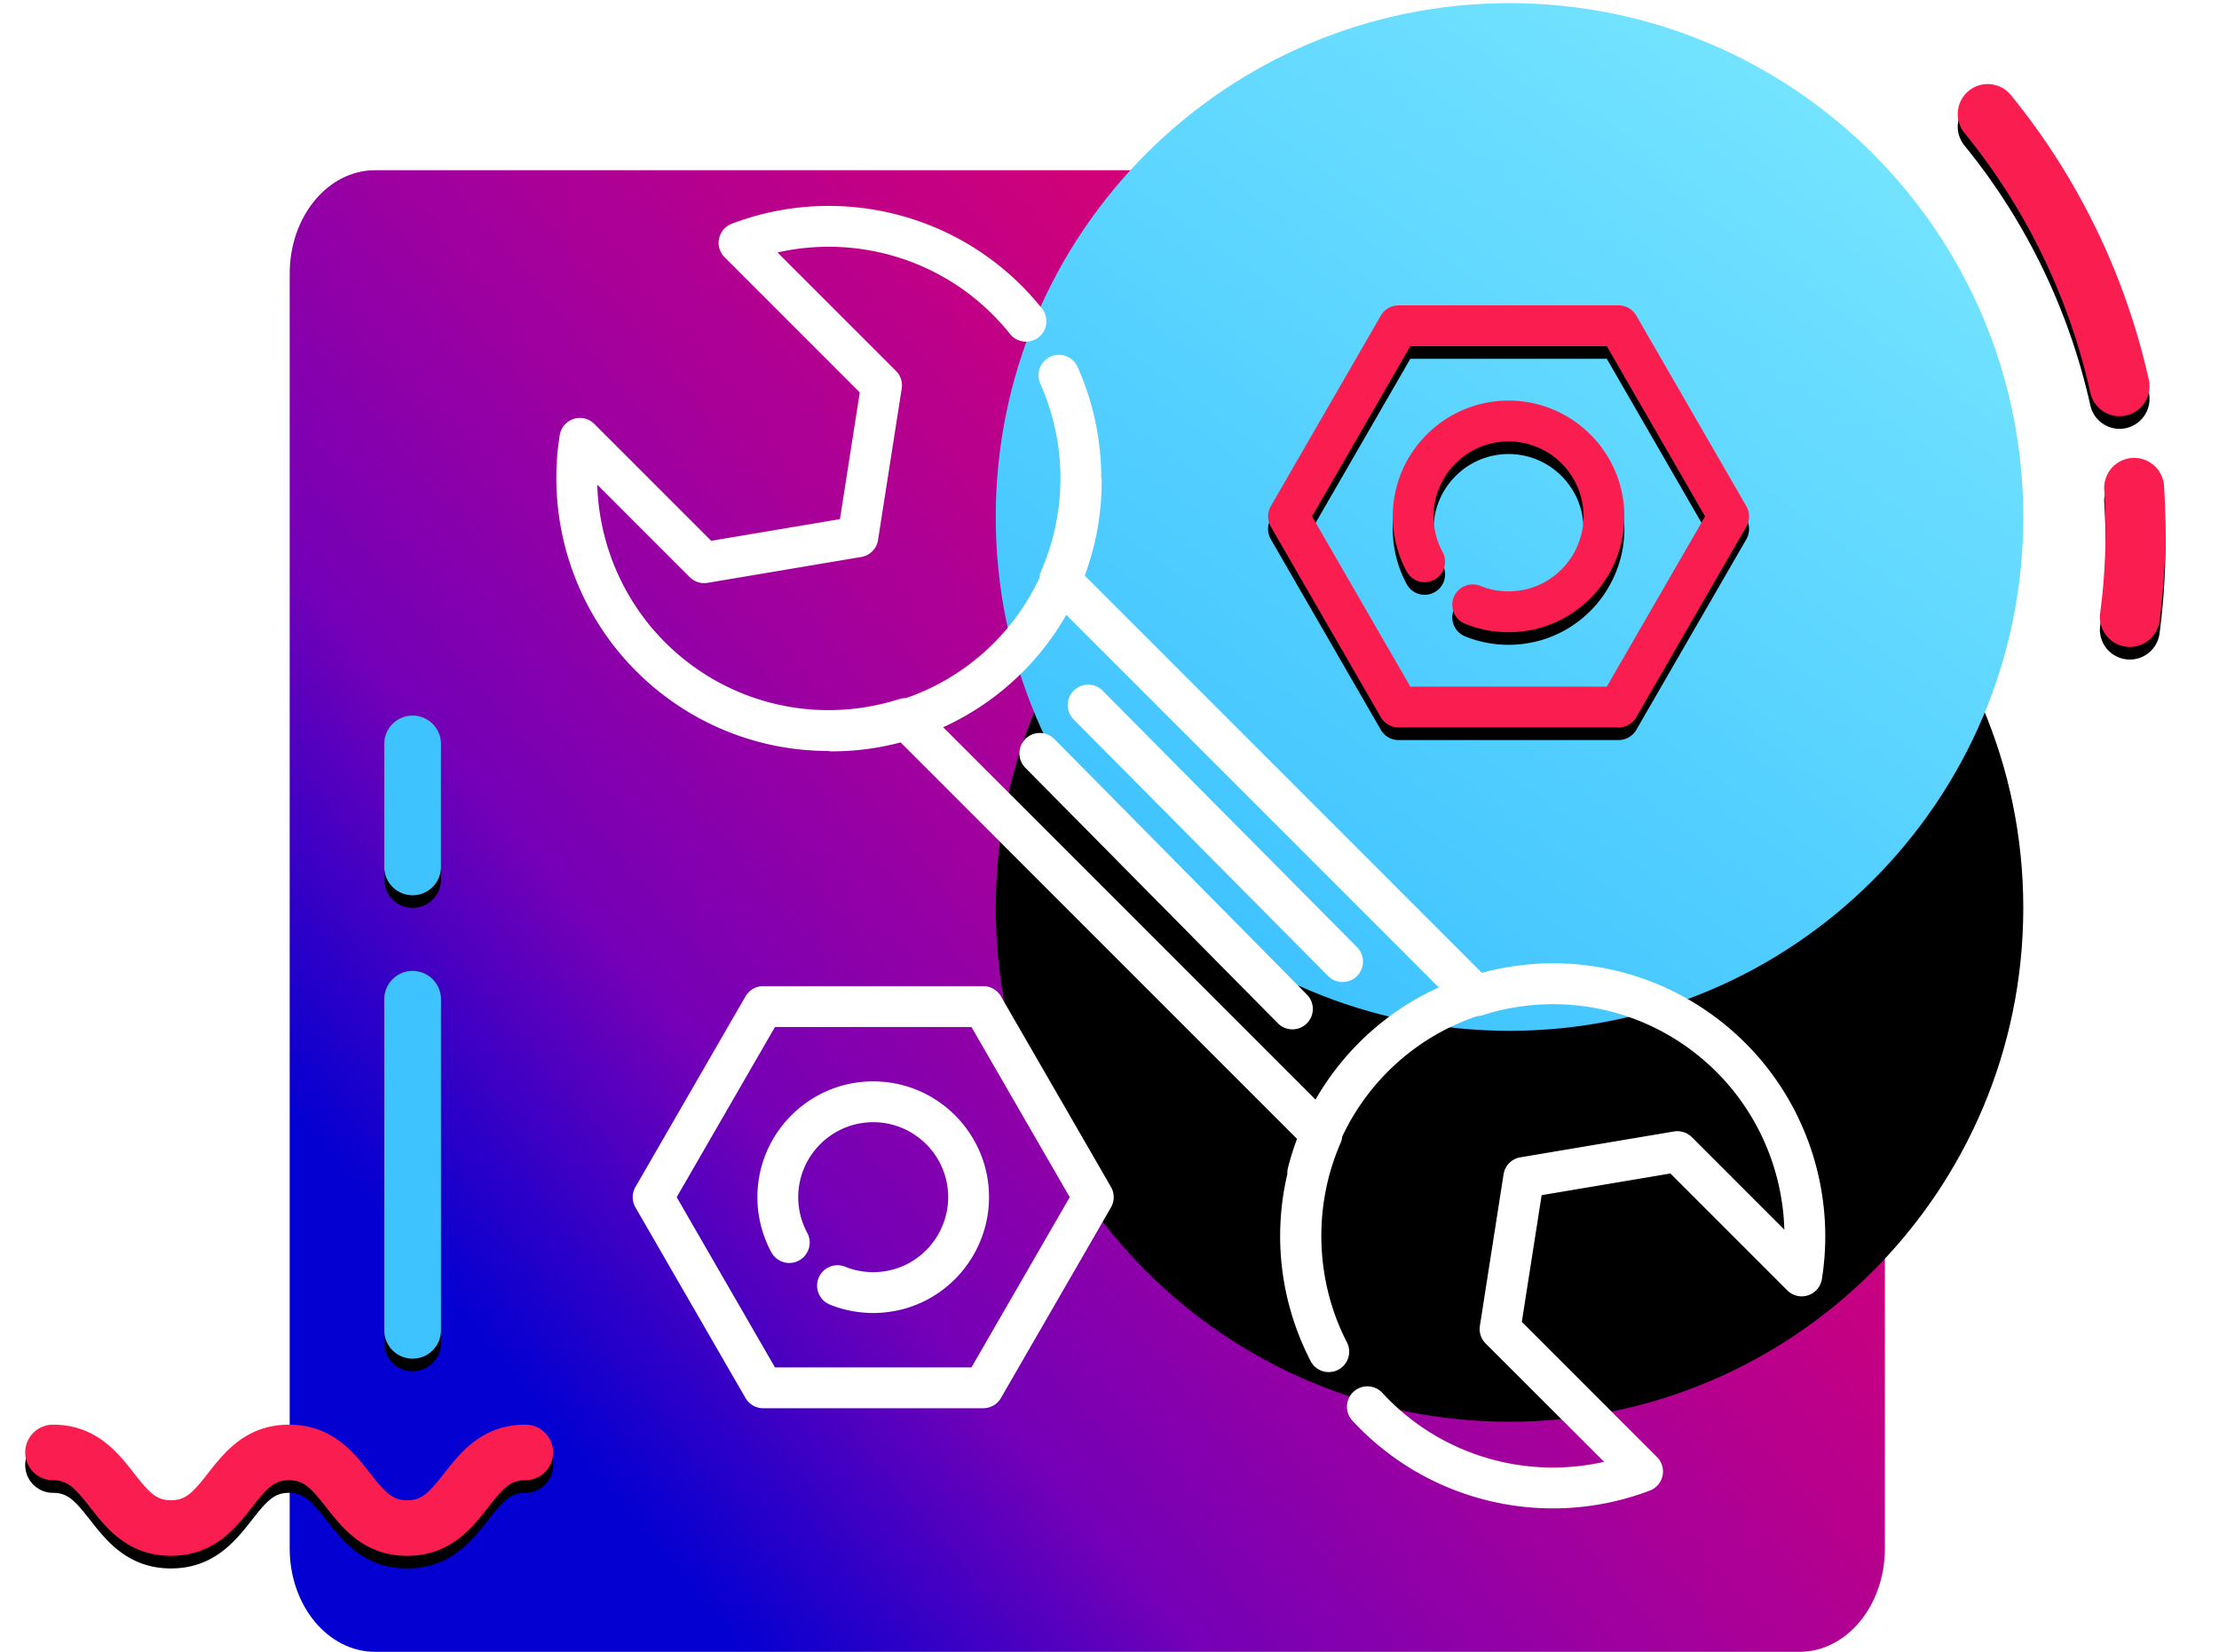
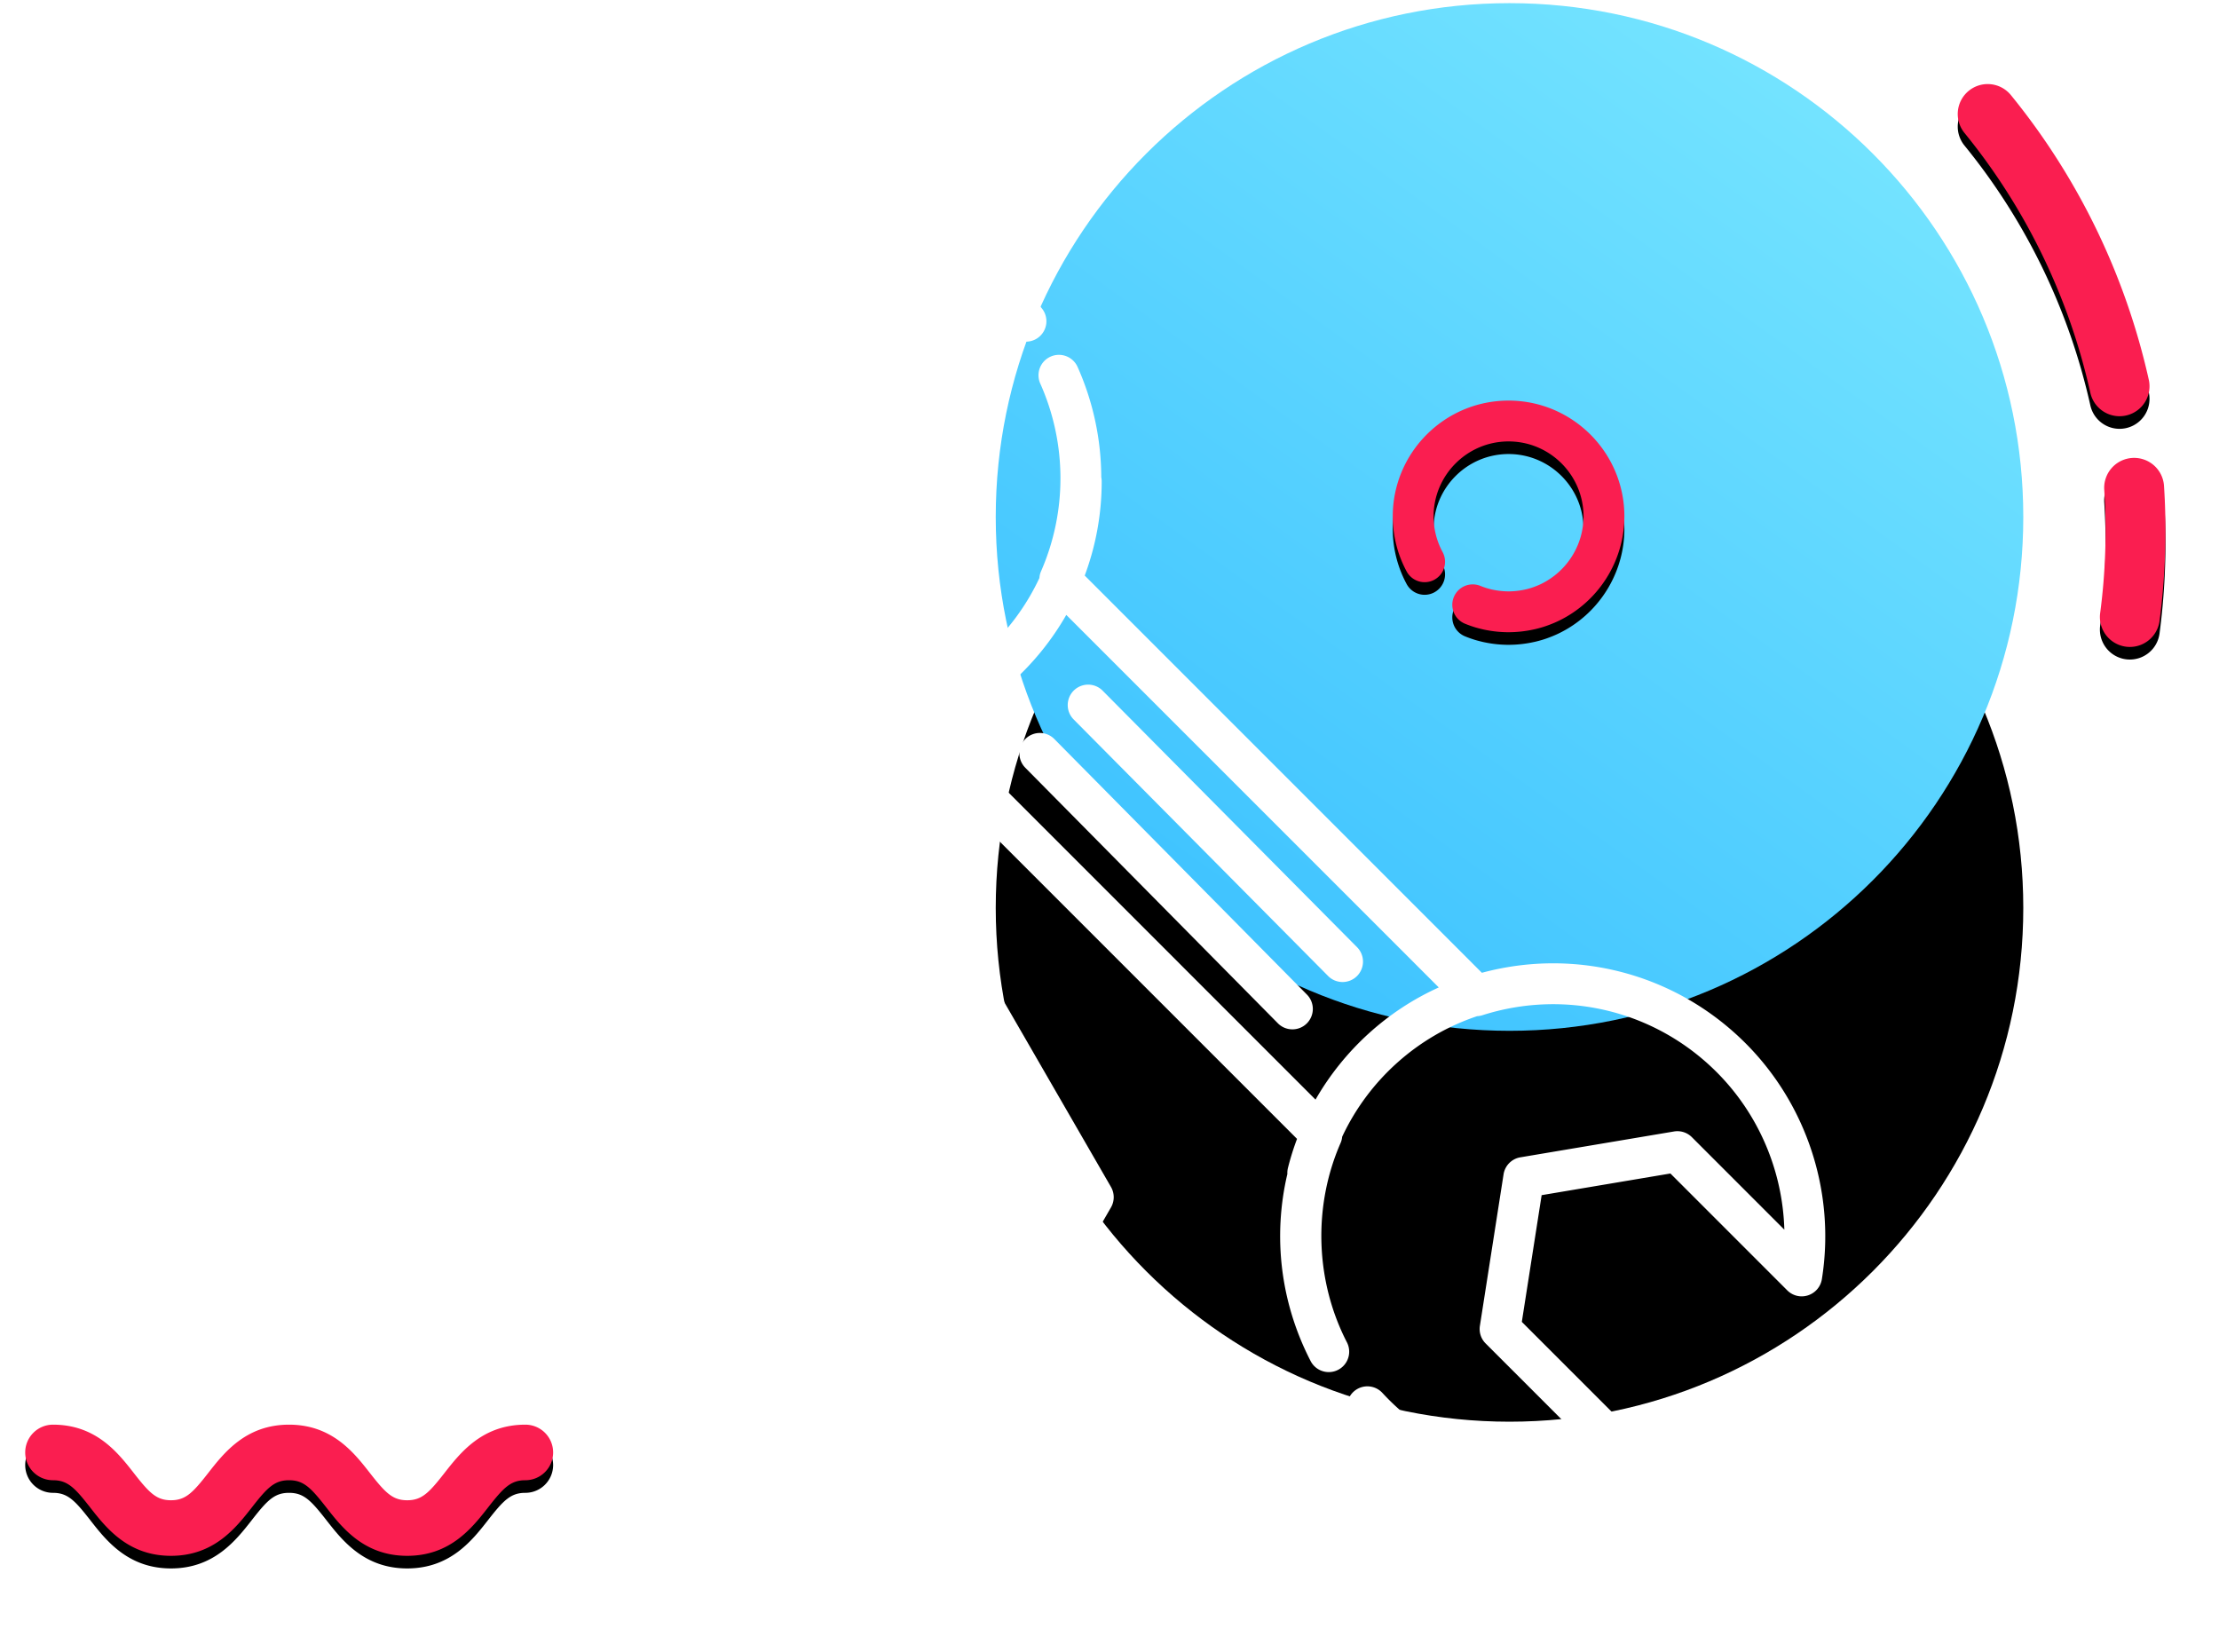
<svg xmlns="http://www.w3.org/2000/svg" xmlns:xlink="http://www.w3.org/1999/xlink" width="352" height="262" viewBox="0 0 352 262">
  <defs>
    <linearGradient id="a" x1="0%" x2="89.196%" y1="62.635%" y2="-5.984%">
      <stop offset="0%" stop-color="#0300D1" />
      <stop offset="20%" stop-color="#7400B7" />
      <stop offset="40%" stop-color="#A1009E" />
      <stop offset="60%" stop-color="#C30084" />
      <stop offset="80%" stop-color="#E0056B" />
      <stop offset="100%" stop-color="#FA1E50" />
    </linearGradient>
    <linearGradient id="d" x1="82.651%" x2="24.375%" y1="12.404%" y2="93.01%">
      <stop offset="0%" stop-color="#73E3FF" />
      <stop offset="100%" stop-color="#3FC3FF" />
    </linearGradient>
    <path id="c" d="M316.954 82c0 45.011-36.489 81.5-81.5 81.5-45.012 0-81.5-36.489-81.5-81.5S190.442.5 235.454.5c45.011 0 81.5 36.489 81.5 81.5" />
    <filter id="b" width="215.3%" height="215.3%" x="-57.7%" y="-19.6%" filterUnits="objectBoundingBox">
      <feOffset dy="2" in="SourceAlpha" result="shadowOffsetOuter1" />
      <feGaussianBlur in="shadowOffsetOuter1" result="shadowBlurOuter1" stdDeviation="1" />
      <feColorMatrix in="shadowBlurOuter1" result="shadowMatrixOuter1" values="0 0 0 0 0.188 0 0 0 0 0.188 0 0 0 0 0.302 0 0 0 0.05 0" />
      <feOffset dy="4" in="SourceAlpha" result="shadowOffsetOuter2" />
      <feGaussianBlur in="shadowOffsetOuter2" result="shadowBlurOuter2" stdDeviation="2" />
      <feColorMatrix in="shadowBlurOuter2" result="shadowMatrixOuter2" values="0 0 0 0 0.188 0 0 0 0 0.188 0 0 0 0 0.302 0 0 0 0.05 0" />
      <feOffset dy="8" in="SourceAlpha" result="shadowOffsetOuter3" />
      <feGaussianBlur in="shadowOffsetOuter3" result="shadowBlurOuter3" stdDeviation="4" />
      <feColorMatrix in="shadowBlurOuter3" result="shadowMatrixOuter3" values="0 0 0 0 0.188 0 0 0 0 0.188 0 0 0 0 0.302 0 0 0 0.05 0" />
      <feOffset dy="16" in="SourceAlpha" result="shadowOffsetOuter4" />
      <feGaussianBlur in="shadowOffsetOuter4" result="shadowBlurOuter4" stdDeviation="8" />
      <feColorMatrix in="shadowBlurOuter4" result="shadowMatrixOuter4" values="0 0 0 0 0.188 0 0 0 0 0.188 0 0 0 0 0.302 0 0 0 0.05 0" />
      <feOffset dy="32" in="SourceAlpha" result="shadowOffsetOuter5" />
      <feGaussianBlur in="shadowOffsetOuter5" result="shadowBlurOuter5" stdDeviation="16" />
      <feColorMatrix in="shadowBlurOuter5" result="shadowMatrixOuter5" values="0 0 0 0 0.188 0 0 0 0 0.188 0 0 0 0 0.302 0 0 0 0.05 0" />
      <feMerge>
        <feMergeNode in="shadowMatrixOuter1" />
        <feMergeNode in="shadowMatrixOuter2" />
        <feMergeNode in="shadowMatrixOuter3" />
        <feMergeNode in="shadowMatrixOuter4" />
        <feMergeNode in="shadowMatrixOuter5" />
      </feMerge>
    </filter>
-     <path id="f" d="M219.718 54.912h31.17l15.587 26.996-15.587 26.995h-31.17l-15.586-26.995 15.586-26.996zm-4.675 58.85a3.243 3.243 0 0 0 2.806 1.62h34.911a3.241 3.241 0 0 0 2.805-1.62l17.456-30.233a3.232 3.232 0 0 0 0-3.24l-17.456-30.235a3.243 3.243 0 0 0-2.805-1.619h-34.91a3.245 3.245 0 0 0-2.807 1.619l-17.456 30.235a3.232 3.232 0 0 0 0 3.24l17.456 30.233z" />
    <filter id="e" width="118.3%" height="120.9%" x="-9.2%" y="-7.5%" filterUnits="objectBoundingBox">
      <feOffset dy="2" in="SourceAlpha" result="shadowOffsetOuter1" />
      <feGaussianBlur in="shadowOffsetOuter1" result="shadowBlurOuter1" stdDeviation="2" />
      <feColorMatrix in="shadowBlurOuter1" values="0 0 0 0 0.247 0 0 0 0 0.765 0 0 0 0 1 0 0 0 1 0" />
    </filter>
    <path id="h" d="M223.534 91.95a3.241 3.241 0 0 0 1.304-4.391 11.898 11.898 0 0 1-1.428-5.65c0-6.557 5.337-11.893 11.895-11.893s11.89 5.336 11.89 11.892c0 4.202-2.256 8.136-5.904 10.272l-.156.09c-.258.147-.474.261-.673.357l-.02.01c-.196.095-.417.19-.684.298l-.184.073a12.208 12.208 0 0 1-.758.266c-.204.063-.438.126-.727.195l-.192.045c-.515.114-1.044.195-1.572.238l-.203.017c-.637.042-.996.042-1.629 0l-.207-.017a11.978 11.978 0 0 1-1.575-.238l-.187-.042a13.103 13.103 0 0 1-.764-.209 11.822 11.822 0 0 1-.715-.252l-.195-.076a3.239 3.239 0 1 0-2.417 6.01l.28.111c.413.16.764.282 1.097.386l.04.013c.344.107.715.207 1.16.315l.297.07c.797.173 1.614.3 2.433.37l.31.022c.469.032.87.045 1.255.045a18.737 18.737 0 0 0 3.991-.438l.306-.069c.443-.108.812-.208 1.157-.315l.04-.013c.333-.104.684-.225 1.106-.39l.277-.108a17.14 17.14 0 0 0 1.112-.49c.32-.155.655-.332 1.035-.545l.247-.143c5.613-3.288 9.1-9.364 9.1-15.858 0-10.13-8.243-18.369-18.373-18.369s-18.37 8.238-18.37 18.37c0 3.049.763 6.07 2.208 8.737a3.24 3.24 0 0 0 4.393 1.305" />
    <filter id="g" width="138.1%" height="138.1%" x="-19.1%" y="-13.6%" filterUnits="objectBoundingBox">
      <feOffset dy="2" in="SourceAlpha" result="shadowOffsetOuter1" />
      <feGaussianBlur in="shadowOffsetOuter1" result="shadowBlurOuter1" stdDeviation="2" />
      <feColorMatrix in="shadowBlurOuter1" values="0 0 0 0 0.247 0 0 0 0 0.765 0 0 0 0 1 0 0 0 1 0" />
    </filter>
    <path id="j" d="M0 230.377a4.406 4.406 0 0 1 4.408-4.407c6.83 0 10.299 4.445 12.832 7.689 2.435 3.12 3.572 4.3 5.88 4.3 2.315 0 3.455-1.18 5.892-4.302 2.535-3.243 6.006-7.687 12.837-7.687 6.836 0 10.31 4.441 12.845 7.688 2.44 3.121 3.582 4.302 5.9 4.302 2.317 0 3.457-1.181 5.897-4.303 2.537-3.243 6.01-7.687 12.845-7.687a4.407 4.407 0 0 1 0 8.814c-2.318 0-3.46 1.18-5.9 4.302-2.535 3.246-6.009 7.688-12.841 7.688-6.836 0-10.311-4.442-12.845-7.688-2.44-3.122-3.582-4.302-5.9-4.302-2.315 0-3.452 1.18-5.89 4.302-2.536 3.243-6.006 7.688-12.84 7.688-6.83 0-10.296-4.445-12.83-7.691-2.435-3.119-3.572-4.299-5.882-4.299A4.406 4.406 0 0 1 0 230.377" />
    <filter id="i" width="116.7%" height="167.3%" x="-8.4%" y="-24%" filterUnits="objectBoundingBox">
      <feOffset dy="2" in="SourceAlpha" result="shadowOffsetOuter1" />
      <feGaussianBlur in="shadowOffsetOuter1" result="shadowBlurOuter1" stdDeviation="2" />
      <feColorMatrix in="shadowBlurOuter1" values="0 0 0 0 0.98 0 0 0 0 0.118 0 0 0 0 0.314 0 0 0 0.5 0" />
    </filter>
-     <path id="l" d="M65.954 158.5V211a4.5 4.5 0 1 1-9 0v-52.5a4.5 4.5 0 1 1 9 0" />
    <filter id="k" width="255.6%" height="122.8%" x="-77.8%" y="-8.1%" filterUnits="objectBoundingBox">
      <feOffset dy="2" in="SourceAlpha" result="shadowOffsetOuter1" />
      <feGaussianBlur in="shadowOffsetOuter1" result="shadowBlurOuter1" stdDeviation="2" />
      <feColorMatrix in="shadowBlurOuter1" values="0 0 0 0 0.22 0 0 0 0 0.251 0 0 0 0 0.282 0 0 0 0.5 0" />
    </filter>
-     <path id="n" d="M65.954 118v19.5a4.5 4.5 0 1 1-9 0V118a4.5 4.5 0 1 1 9 0" />
    <filter id="m" width="255.6%" height="149.1%" x="-77.8%" y="-17.5%" filterUnits="objectBoundingBox">
      <feOffset dy="2" in="SourceAlpha" result="shadowOffsetOuter1" />
      <feGaussianBlur in="shadowOffsetOuter1" result="shadowBlurOuter1" stdDeviation="2" />
      <feColorMatrix in="shadowBlurOuter1" values="0 0 0 0 0.22 0 0 0 0 0.251 0 0 0 0 0.282 0 0 0 0.5 0" />
    </filter>
    <path id="p" d="M329.8 77.722a99.893 99.893 0 0 1-.657 19.566 4.75 4.75 0 0 0 9.417 1.249c.942-7.103 1.181-14.28.72-21.426a4.75 4.75 0 1 0-9.48.611z" />
    <filter id="o" width="234.5%" height="146.7%" x="-67.3%" y="-16.7%" filterUnits="objectBoundingBox">
      <feOffset dy="2" in="SourceAlpha" result="shadowOffsetOuter1" />
      <feGaussianBlur in="shadowOffsetOuter1" result="shadowBlurOuter1" stdDeviation="2" />
      <feColorMatrix in="shadowBlurOuter1" values="0 0 0 0 0.98 0 0 0 0 0.118 0 0 0 0 0.314 0 0 0 0.5 0" />
    </filter>
    <path id="r" d="M307.644 21.109c9.784 12.013 16.589 26.137 19.954 41.221a4.75 4.75 0 0 0 9.272-2.068c-3.685-16.517-11.139-31.988-21.86-45.152a4.75 4.75 0 1 0-7.366 5.999z" />
    <filter id="q" width="146%" height="126.6%" x="-23%" y="-9.5%" filterUnits="objectBoundingBox">
      <feOffset dy="2" in="SourceAlpha" result="shadowOffsetOuter1" />
      <feGaussianBlur in="shadowOffsetOuter1" result="shadowBlurOuter1" stdDeviation="2" />
      <feColorMatrix in="shadowBlurOuter1" values="0 0 0 0 0.98 0 0 0 0 0.118 0 0 0 0 0.314 0 0 0 0.5 0" />
    </filter>
  </defs>
  <g fill="none" fill-rule="evenodd">
-     <path fill="url(#a)" d="M281.453 262H55.501c-7.483 0-13.547-7.338-13.547-16.393V43.393C41.954 34.338 48.018 27 55.5 27h225.952C288.936 27 295 34.338 295 43.393v202.214c0 9.055-6.064 16.393-13.547 16.393" transform="translate(4)" />
    <g transform="translate(4)">
      <use fill="#000" filter="url(#b)" xlink:href="#c" />
      <use fill="url(#d)" xlink:href="#c" />
    </g>
    <path fill="#FFF" d="M208.68 174.41l-52.752-52.754-6.307-6.309a43.092 43.092 0 0 0 19.524-17.815l52.7 52.7.03.03 6.356 6.358c-8.242 3.733-15.085 10.01-19.55 17.79m68.209-8.943c-11.012-11.01-26.873-15.198-41.817-11.17l-8.59-8.59c-.011-.012-.023-.022-.035-.036l-54.377-54.38a42.664 42.664 0 0 0 2.691-14.942 3.28 3.28 0 0 0-.067-.659 43.304 43.304 0 0 0-3.76-17.494 3.24 3.24 0 0 0-4.282-1.63 3.236 3.236 0 0 0-1.633 4.277 36.872 36.872 0 0 1 .12 29.77c-.15.341-.233.701-.258 1.061-4.157 8.897-11.81 15.84-21.186 19.056a3.19 3.19 0 0 0-1.03.149c-13.172 4.197-27.42.744-37.18-9.017-6.68-6.678-10.477-15.68-10.741-24.993l14.671 14.672a3.238 3.238 0 0 0 2.828.904l24.376-4.1a3.236 3.236 0 0 0 2.663-2.695l3.756-24.03a3.245 3.245 0 0 0-.91-2.793l-18.784-18.783c12.188-2.758 25.131.858 34.115 9.845a37.24 37.24 0 0 1 2.724 3.039 3.24 3.24 0 1 0 5.056-4.051 44.138 44.138 0 0 0-3.198-3.57c-12.018-12.019-30.057-15.872-45.957-9.82a3.23 3.23 0 0 0-2.016 2.348 3.23 3.23 0 0 0 .876 2.97l21.44 21.44-3.143 20.098-20.425 3.433L94.28 67.242a3.239 3.239 0 0 0-5.49 1.779c-2.184 13.664 2.346 27.654 12.115 37.42 8.232 8.233 19.175 12.65 30.42 12.671.2.038.4.06.61.06 3.776 0 7.44-.492 10.93-1.416l8.464 8.465.026.027 54.394 54.393a42.487 42.487 0 0 0-1.441 4.605 3.297 3.297 0 0 0-.093.961c-2.337 9.944-1.09 20.42 3.688 29.672a3.235 3.235 0 0 0 2.883 1.753 3.238 3.238 0 0 0 2.874-4.725c-5.026-9.735-5.403-21.552-1.005-31.61.143-.32.224-.658.254-.994 4.18-8.943 11.919-15.948 21.41-19.125.268-.013.54-.058.806-.142 13.175-4.203 27.423-.746 37.184 9.013 6.68 6.68 10.477 15.681 10.741 24.992l-14.67-14.672a3.244 3.244 0 0 0-2.829-.903l-24.378 4.1a3.237 3.237 0 0 0-2.662 2.694l-3.755 24.033a3.233 3.233 0 0 0 .906 2.791l18.786 18.782c-12.186 2.758-25.13-.861-34.114-9.843-.35-.351-.702-.717-1.044-1.088a3.24 3.24 0 0 0-4.763 4.394c.402.435.813.864 1.226 1.276 8.244 8.241 19.32 12.645 30.594 12.645a43.2 43.2 0 0 0 15.364-2.824 3.24 3.24 0 0 0 1.139-5.32l-21.443-21.439 3.144-20.1 20.427-3.436 18.536 18.538a3.233 3.233 0 0 0 3.29.79 3.237 3.237 0 0 0 2.2-2.569c2.182-13.663-2.345-27.652-12.114-37.423" />
    <path fill="#FFF" d="M167.252 117.22a3.239 3.239 0 0 0-4.581-.025 3.238 3.238 0 0 0-.027 4.581l40.068 40.533c.633.64 1.468.96 2.302.96.824 0 1.646-.31 2.277-.934a3.24 3.24 0 0 0 .026-4.583l-40.065-40.531zM174.913 109.55a3.239 3.239 0 1 0-4.6 4.562l40.36 40.69c.633.64 1.464.96 2.298.96a3.24 3.24 0 0 0 2.301-5.522l-40.36-40.69zM154.102 216.884h-31.169l-15.588-26.995 15.588-26.994h31.169l15.588 26.994-15.588 26.995zm4.675-58.848a3.242 3.242 0 0 0-2.805-1.621h-34.91c-1.159 0-2.225.62-2.804 1.621l-17.456 30.234a3.232 3.232 0 0 0 0 3.24l17.456 30.233a3.237 3.237 0 0 0 2.805 1.62h34.91a3.237 3.237 0 0 0 2.804-1.62l17.459-30.233a3.246 3.246 0 0 0 0-3.24l-17.459-30.234z" />
-     <path fill="#FFF" d="M138.516 171.52c-10.128 0-18.37 8.24-18.37 18.369 0 3.049.766 6.07 2.209 8.737a3.237 3.237 0 0 0 4.393 1.304 3.237 3.237 0 0 0 1.304-4.39 11.887 11.887 0 0 1-1.428-5.651c0-6.557 5.335-11.892 11.895-11.892 6.558 0 11.892 5.335 11.892 11.892 0 4.204-2.258 8.139-5.906 10.275l-.154.088c-.261.149-.476.26-.675.357-.005.005-.01.005-.018.01-.198.095-.42.188-.684.298l-.186.072a11.344 11.344 0 0 1-.76.265c-.202.063-.436.126-.727.197l-.19.045c-.513.115-1.044.195-1.57.241l-.205.014c-.64.045-.997.045-1.629 0l-.205-.014a12.005 12.005 0 0 1-1.577-.241l-.187-.044a12.422 12.422 0 0 1-.764-.207 11.822 11.822 0 0 1-.715-.252l-.195-.076a3.236 3.236 0 0 0-4.214 1.797 3.237 3.237 0 0 0 1.796 4.213l.282.111c.412.159.762.28 1.096.387l.04.012c.346.108.712.207 1.162.314a18.521 18.521 0 0 0 2.728.44l.31.023c.469.03.868.047 1.255.047.385 0 .783-.017 1.26-.047l.304-.024a18.476 18.476 0 0 0 2.43-.37 17.341 17.341 0 0 0 1.499-.394c.334-.107.684-.229 1.105-.392l.28-.11c.4-.162.754-.318 1.078-.472.009-.006.02-.01.033-.015.32-.156.657-.332 1.036-.548.084-.05.171-.097.246-.142 5.613-3.288 9.098-9.365 9.098-15.858.003-10.128-8.241-18.37-18.372-18.37" />
    <g transform="translate(4)">
      <use fill="#000" filter="url(#e)" xlink:href="#f" />
      <use fill="#FA1E50" xlink:href="#f" />
    </g>
    <g transform="translate(4)">
      <use fill="#000" filter="url(#g)" xlink:href="#h" />
      <use fill="#FA1E50" xlink:href="#h" />
    </g>
    <g transform="translate(4)">
      <use fill="#000" filter="url(#i)" xlink:href="#j" />
      <use fill="#FA1E50" xlink:href="#j" />
    </g>
    <g transform="translate(4)">
      <use fill="#000" filter="url(#k)" xlink:href="#l" />
      <use fill="#3FC3FF" xlink:href="#l" />
    </g>
    <g transform="translate(4)">
      <use fill="#000" filter="url(#m)" xlink:href="#n" />
      <use fill="#3FC3FF" xlink:href="#n" />
    </g>
    <g fill-rule="nonzero" transform="translate(4)">
      <use fill="#000" filter="url(#o)" xlink:href="#p" />
      <use fill="#FA1E50" fill-rule="evenodd" xlink:href="#p" />
    </g>
    <g fill-rule="nonzero" transform="translate(4)">
      <use fill="#000" filter="url(#q)" xlink:href="#r" />
      <use fill="#FA1E50" fill-rule="evenodd" xlink:href="#r" />
    </g>
  </g>
</svg>